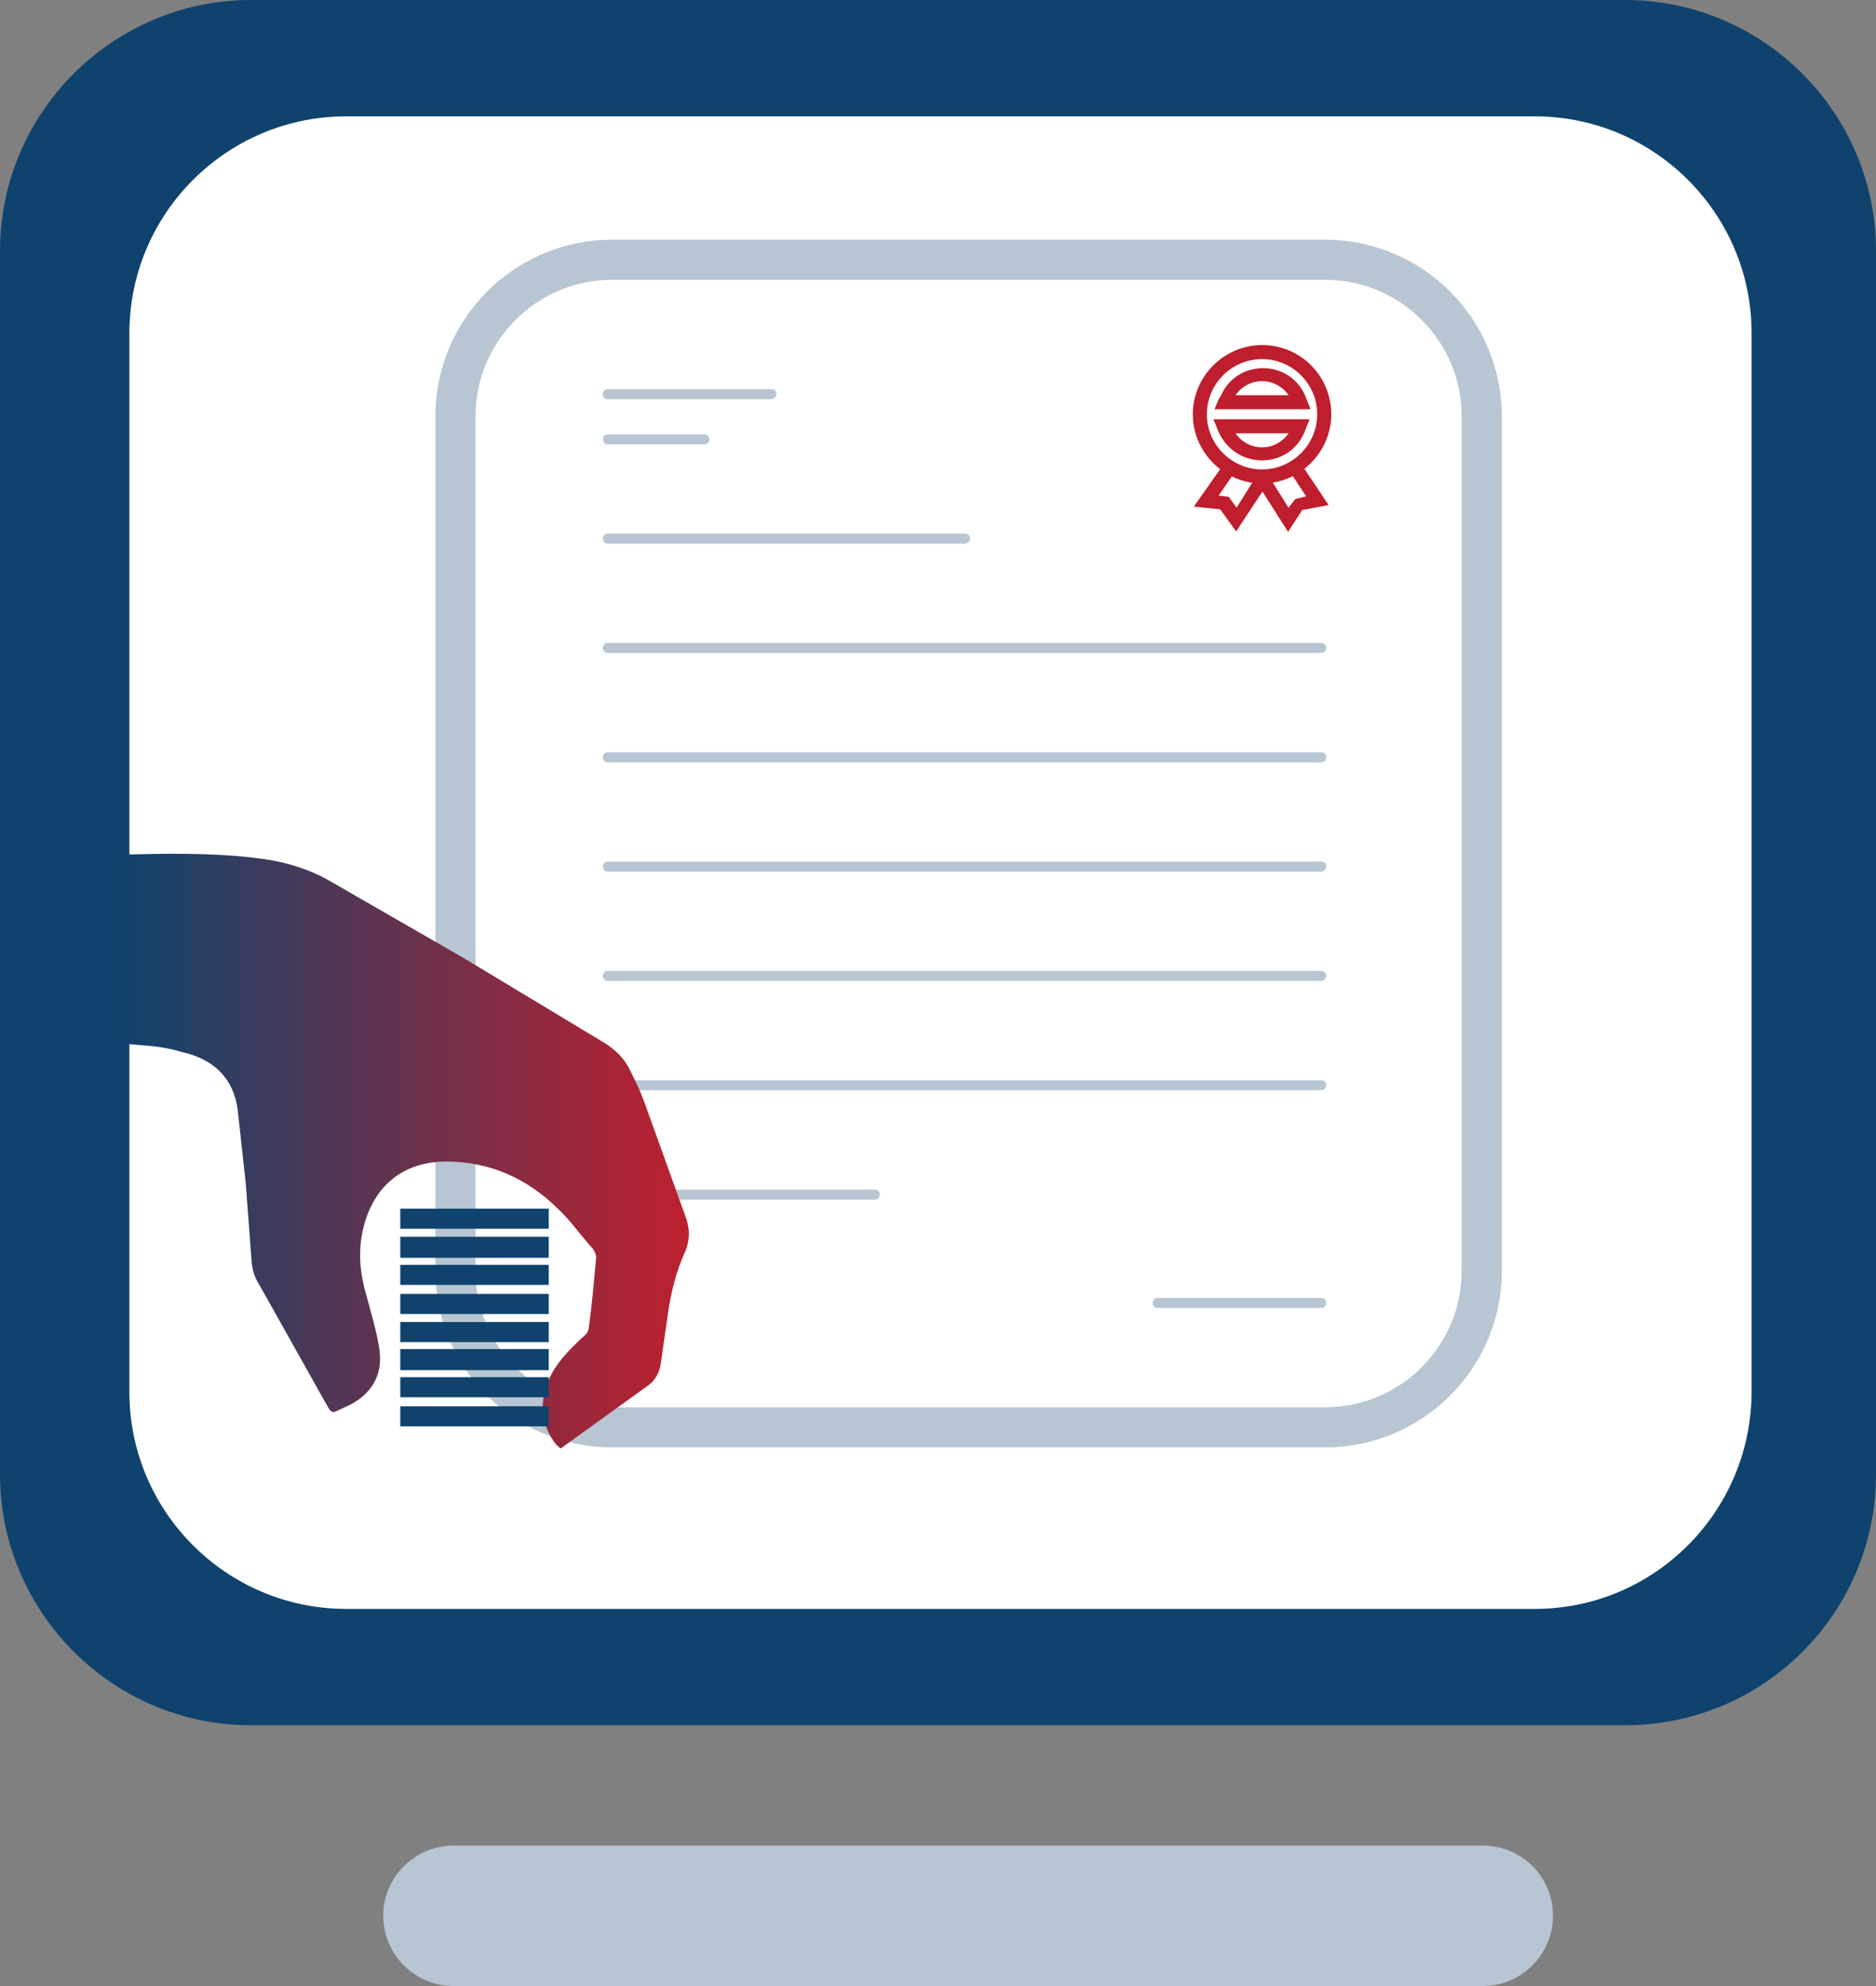
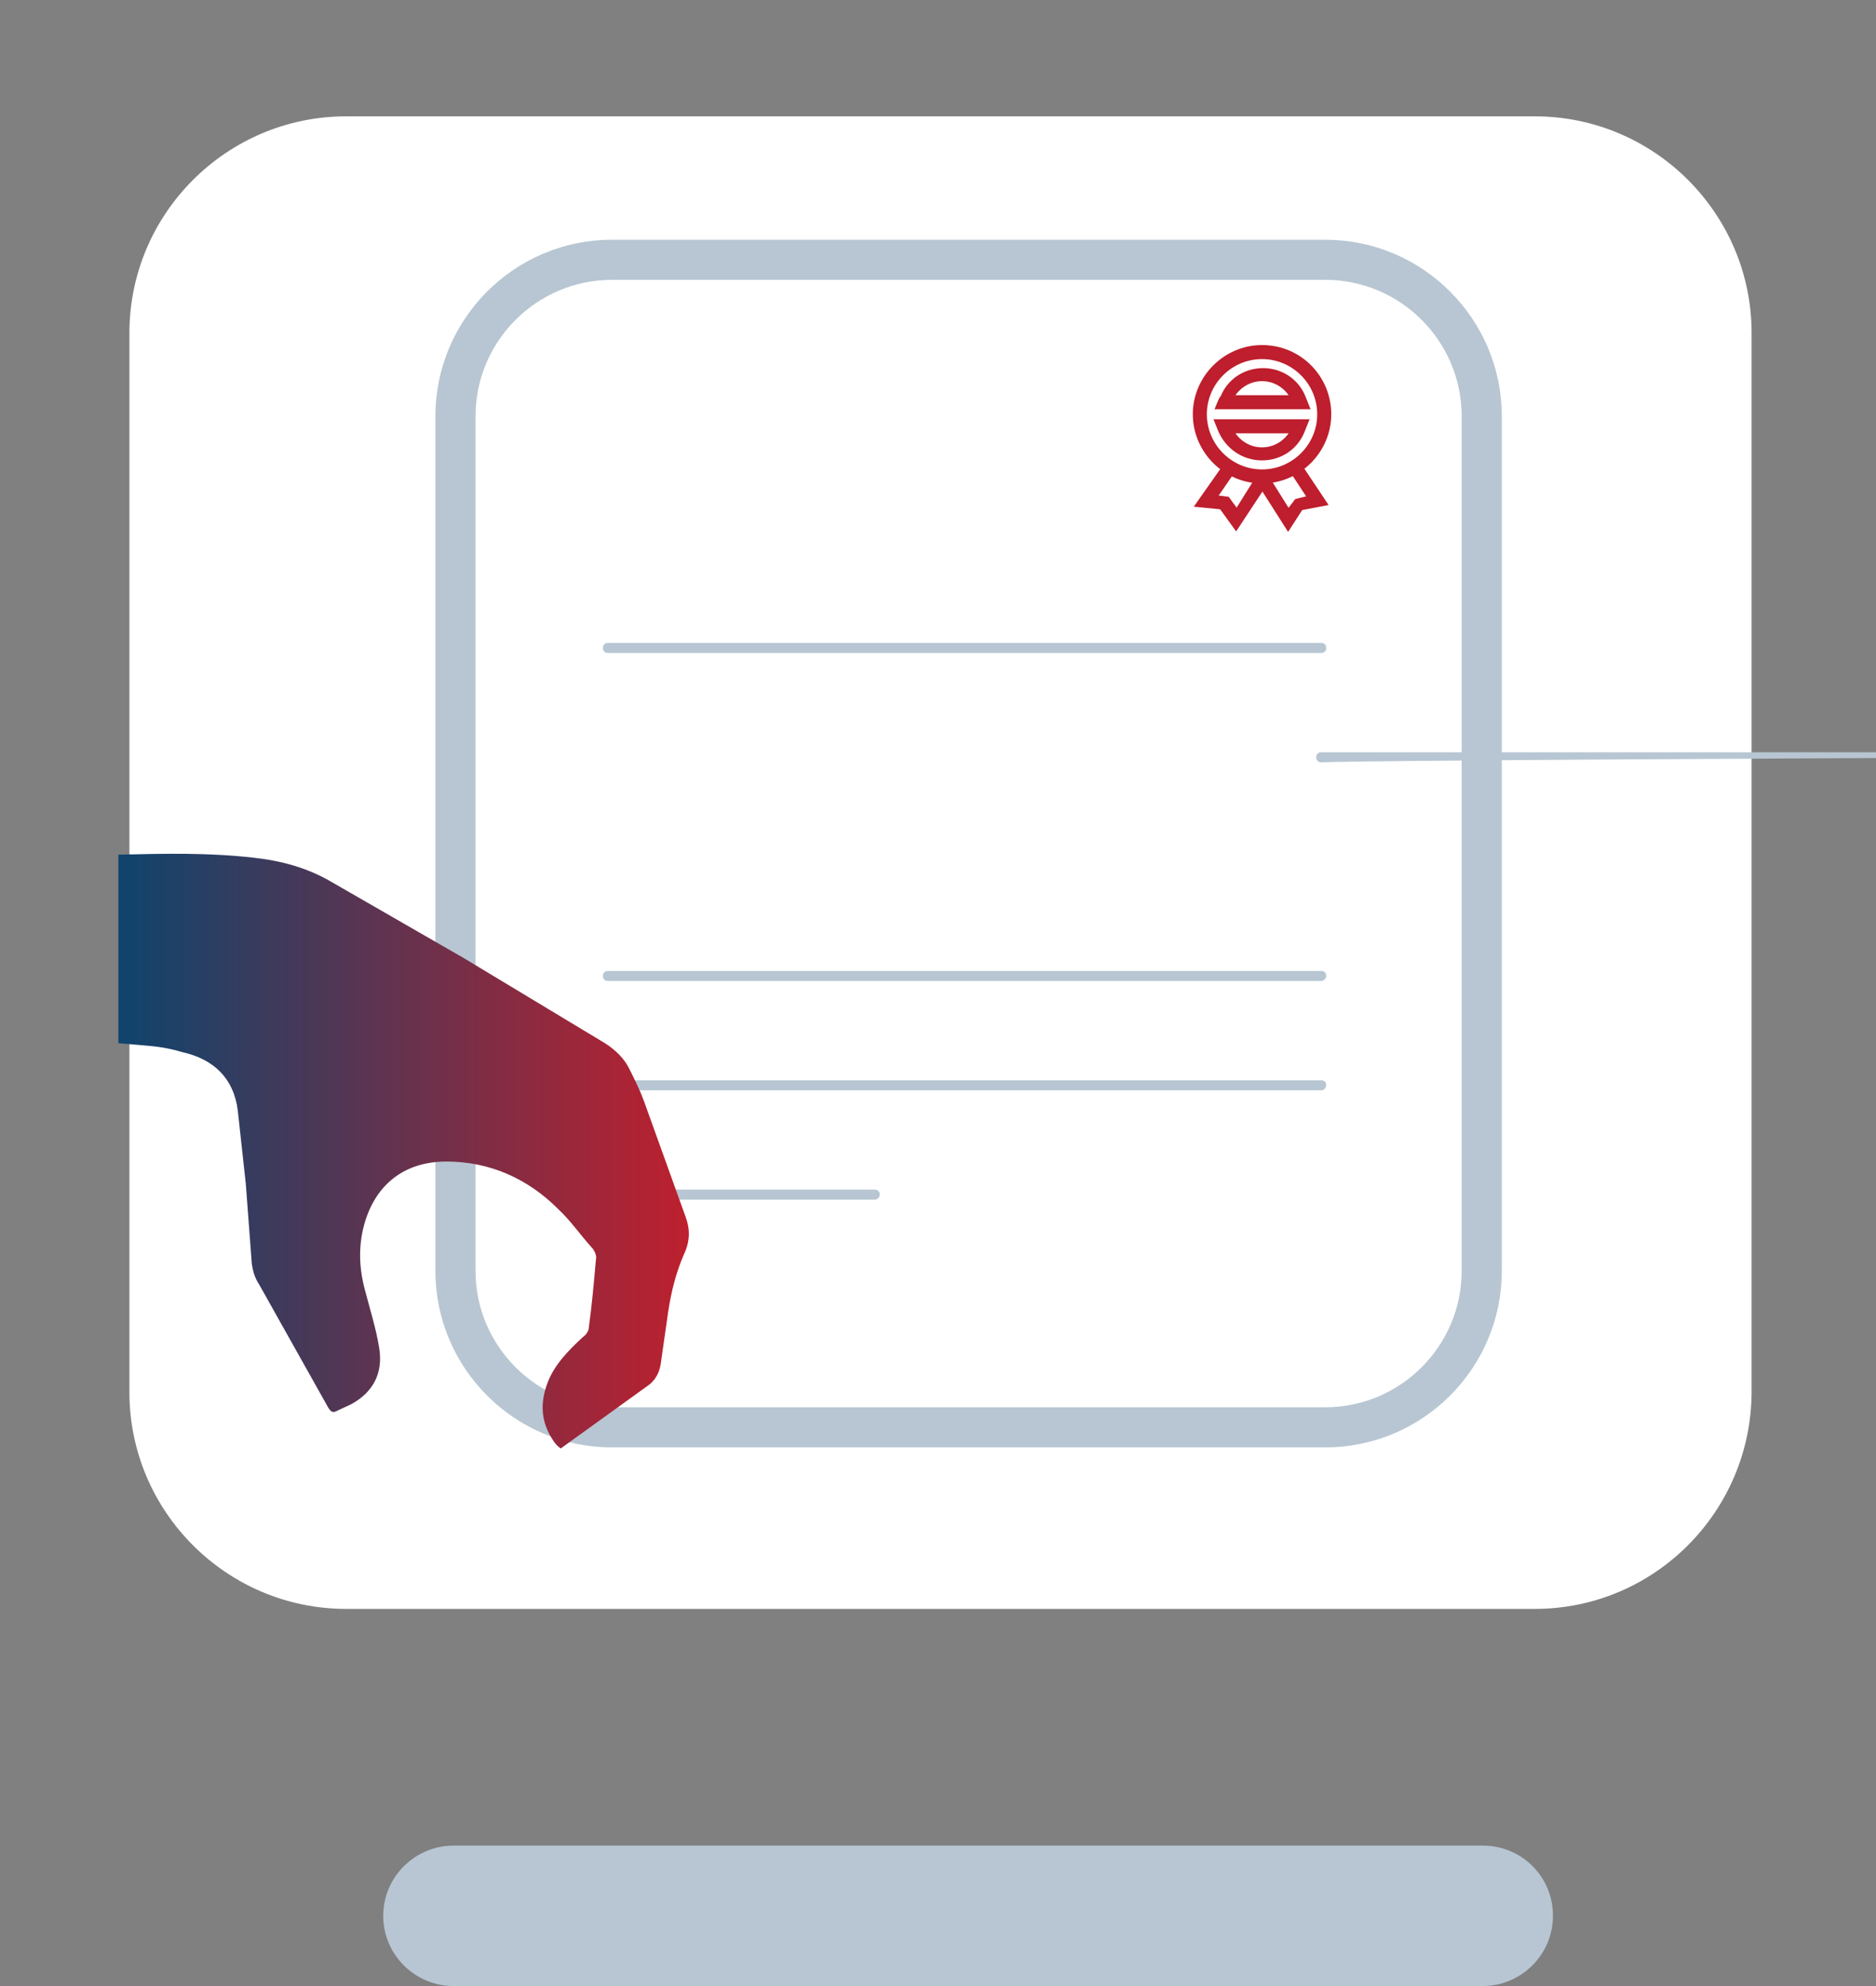
<svg xmlns="http://www.w3.org/2000/svg" version="1.1" id="Layer_1" x="0px" y="0px" viewBox="0 0 187 198" style="enable-background:new 0 0 187 198;" xml:space="preserve">
  <rect x="0" y="0" width="187" height="198" fill="#808080" stroke="none" />
  <style type="text/css">
	.st0{fill-rule:evenodd;clip-rule:evenodd;fill:#0F436D;}
	.st1{fill-rule:evenodd;clip-rule:evenodd;fill:#FFFFFF;}
	.st2{fill-rule:evenodd;clip-rule:evenodd;fill:#B7C6D2;}
	.st3{fill:#FFFFFF;stroke:#B7C6D2;stroke-width:4;stroke-miterlimit:10;}
	.st4{fill:none;stroke:#BE1E2D;stroke-miterlimit:10;}
	.st5{fill:#B7C6D2;}
	.st6{fill:url(#SVGID_1_);}
	.st7{fill:#0F436D;}
</style>
  <g>
-     <path class="st0" d="M162,172H25c-13.8,0-25-11.3-25-25V25C0,11.2,11.3,0,25,0h137c13.8,0,25,11.3,25,25v122   C187,160.8,175.8,172,162,172z" />
    <path class="st1" d="M153,160.4H34.5c-11.9,0-21.6-9.7-21.6-21.6V33.2c0-11.9,9.7-21.6,21.6-21.6H153c11.9,0,21.6,9.7,21.6,21.6   v105.5C174.6,150.7,164.9,160.4,153,160.4L153,160.4z" />
    <path class="st2" d="M147.8,198H45.2c-3.8,0-7-3.1-7-7s3.2-7,7-7h102.6c3.9,0,7,3.1,7,7S151.6,198,147.8,198z" />
  </g>
  <g>
    <path class="st3" d="M132.1,142.3H61c-8.6,0-15.6-7-15.6-15.6V41.5c0-8.6,7-15.6,15.6-15.6h71.1c8.6,0,15.6,7,15.6,15.6v85.2   C147.7,135.3,140.7,142.3,132.1,142.3L132.1,142.3z" />
    <g>
      <path class="st4" d="M125.8,35.3c3.3,0,6,2.7,6,6c0,3.3-2.7,6-6,6c-3.3,0-6-2.7-6-6C119.8,38,122.5,35.3,125.8,35.3z M121.8,40.3    h8.1l-0.2-0.5c-0.6-1.6-2.1-2.6-3.8-2.6c-1.7,0-3.2,1-3.8,2.6C122,39.8,121.8,40.3,121.8,40.3z M125.8,45.4c1.7,0,3.2-1,3.8-2.6    l0.2-0.5h-8.1l0.2,0.5C122.6,44.4,124.1,45.4,125.8,45.4z M125.8,34.9c-3.5,0-6.4,2.9-6.4,6.4s2.9,6.4,6.4,6.4    c3.5,0,6.4-2.9,6.4-6.4S129.4,34.9,125.8,34.9z M122.3,39.9c0.6-1.4,1.9-2.4,3.5-2.4s2.9,1,3.5,2.4H122.3L122.3,39.9z M125.8,45.1    c-1.6,0-2.9-1-3.5-2.4h7C128.7,44.1,127.4,45.1,125.8,45.1L125.8,45.1z" />
      <path class="st4" d="M123.2,52.1l-1.3-1.8l-2-0.2l2.6-3.7l0.3,0.2l-2.2,3.2l1.6,0.2l1.1,1.5l2.5-4l0.3,0.2L123.2,52.1z" />
      <path class="st4" d="M128.4,52.1l-2.8-4.4l0.3-0.2l2.5,4l1-1.3l1.6-0.4l-2.1-3.2l0.3-0.2l2.4,3.6l-2.1,0.4L128.4,52.1z" />
    </g>
  </g>
  <g>
-     <path class="st5" d="M76.8,39.8H60.6c-0.3,0-0.5-0.2-0.5-0.5c0-0.3,0.2-0.5,0.5-0.5h16.3c0.3,0,0.5,0.2,0.5,0.5   C77.4,39.6,77.1,39.8,76.8,39.8z M131.7,130.4h-16.3c-0.3,0-0.5-0.2-0.5-0.5c0-0.3,0.2-0.5,0.5-0.5h16.3c0.3,0,0.5,0.2,0.5,0.5   C132.2,130.2,132,130.4,131.7,130.4z M70.2,44.3h-9.6c-0.3,0-0.5-0.2-0.5-0.5c0-0.3,0.2-0.5,0.5-0.5h9.6c0.3,0,0.5,0.2,0.5,0.5   C70.7,44.1,70.5,44.3,70.2,44.3z M96.1,54.2H60.6c-0.3,0-0.5-0.2-0.5-0.5c0-0.3,0.2-0.5,0.5-0.5h35.6c0.3,0,0.5,0.2,0.5,0.5   C96.7,54,96.4,54.2,96.1,54.2z" />
    <g>
      <path id="C" class="st5" d="M131.7,65.1H60.6c-0.3,0-0.5-0.2-0.5-0.5c0-0.3,0.2-0.5,0.5-0.5h71.1c0.3,0,0.5,0.2,0.5,0.5    C132.2,64.9,132,65.1,131.7,65.1z" />
    </g>
    <g>
-       <path class="st5" d="M131.7,76H60.6c-0.3,0-0.5-0.2-0.5-0.5c0-0.3,0.2-0.5,0.5-0.5h71.1c0.3,0,0.5,0.2,0.5,0.5    C132.2,75.8,132,76,131.7,76z" />
+       <path class="st5" d="M131.7,76c-0.3,0-0.5-0.2-0.5-0.5c0-0.3,0.2-0.5,0.5-0.5h71.1c0.3,0,0.5,0.2,0.5,0.5    C132.2,75.8,132,76,131.7,76z" />
    </g>
    <g>
-       <path class="st5" d="M131.7,86.9H60.6c-0.3,0-0.5-0.2-0.5-0.5c0-0.3,0.2-0.5,0.5-0.5h71.1c0.3,0,0.5,0.2,0.5,0.5    C132.2,86.6,132,86.9,131.7,86.9z" />
-     </g>
+       </g>
    <g>
      <path class="st5" d="M131.7,97.8H60.6c-0.3,0-0.5-0.2-0.5-0.5c0-0.3,0.2-0.5,0.5-0.5h71.1c0.3,0,0.5,0.2,0.5,0.5    C132.2,97.5,132,97.8,131.7,97.8z" />
    </g>
    <g>
      <path class="st5" d="M131.7,108.7H60.6c-0.3,0-0.5-0.2-0.5-0.5c0-0.3,0.2-0.5,0.5-0.5h71.1c0.3,0,0.5,0.2,0.5,0.5    C132.2,108.4,132,108.7,131.7,108.7z" />
    </g>
    <path class="st5" d="M87.2,119.6H60.6c-0.3,0-0.5-0.2-0.5-0.5c0-0.3,0.2-0.5,0.5-0.5h26.6c0.3,0,0.5,0.2,0.5,0.5   C87.7,119.3,87.5,119.6,87.2,119.6z" />
  </g>
  <linearGradient id="SVGID_1_" gradientUnits="userSpaceOnUse" x1="68.703" y1="83.068" x2="11.833" y2="83.068" gradientTransform="matrix(1 0 0 -1 0 197.89)">
    <stop offset="0" style="stop-color:#BE202E" />
    <stop offset="1" style="stop-color:#0E446D" />
  </linearGradient>
  <path class="st6" d="M11.8,85.2V104l3.4,0.3c1,0.1,2,0.3,3,0.6c3.1,0.7,5.1,2.6,5.5,5.8l0.8,7.3l0.6,8c0.1,0.7,0.3,1.4,0.7,2  l6.9,12.3c0.3,0.5,0.5,0.6,1,0.3c0.4-0.2,0.9-0.4,1.3-0.6c2.2-1.2,3.2-3.1,2.8-5.6c-0.3-1.9-0.9-3.8-1.4-5.7  c-0.6-2.2-0.7-4.4-0.1-6.6c1.1-4,4-6.3,8.2-6.3c4.3,0,8.1,1.7,11.1,4.7c1.3,1.2,2.3,2.7,3.5,4c0.2,0.3,0.4,0.7,0.3,1.1  c-0.2,2.3-0.4,4.5-0.7,6.7c0,0.4-0.3,0.8-0.6,1c-1.4,1.3-2.8,2.7-3.5,4.5c-0.8,2.1-0.7,4,0.6,5.9c0.2,0.3,0.5,0.6,0.7,0.7l8.6-6.2  c0.9-0.6,1.3-1.5,1.4-2.5l0.7-4.9c0.3-2,0.8-4,1.6-5.8c0.6-1.3,0.6-2.5,0.1-3.8l-4.1-11.4c-0.4-1.1-0.9-2.1-1.4-3.1  c-0.5-1.1-1.4-2-2.5-2.7l-14.1-8.5L33,87.9c-2.4-1.4-5-2.1-7.8-2.4c-4.4-0.5-8.8-0.4-13.1-0.3C12,85.2,11.9,85.2,11.8,85.2  L11.8,85.2z" />
-   <path class="st7" d="M39.9,134.5v2.1h14.8v-2.1H39.9z M39.9,123.3v2.1h14.8v-2.1H39.9z M39.9,120.5v2h14.8v-2H39.9z M39.9,126.1v2  h14.8v-2H39.9z M54.7,131v-2H39.9v2H54.7z M54.7,133.8v-2H39.9v2H54.7z M39.9,137.3v2h14.8v-2H39.9z M39.9,140.2v2h14.8v-2H39.9z" />
</svg>